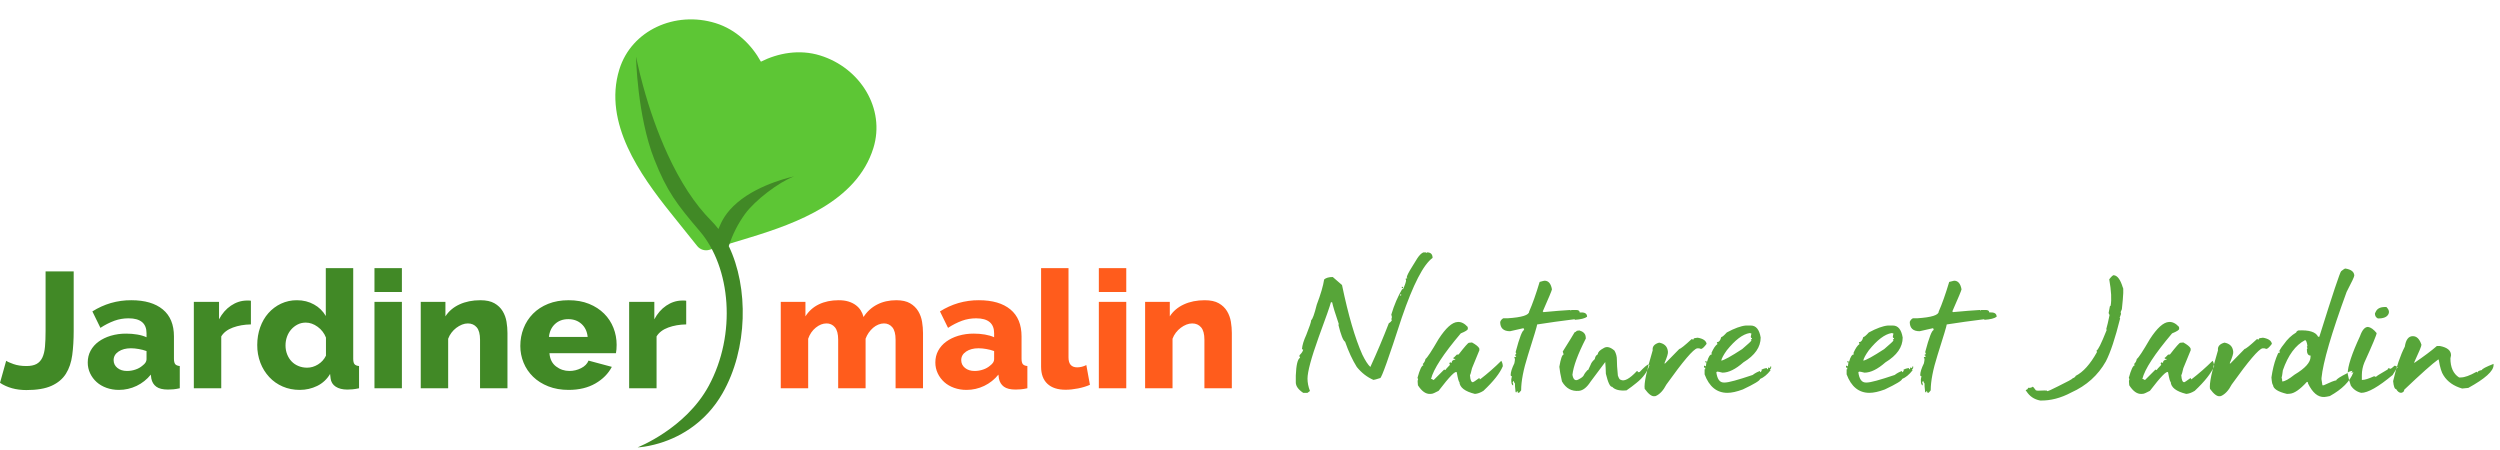
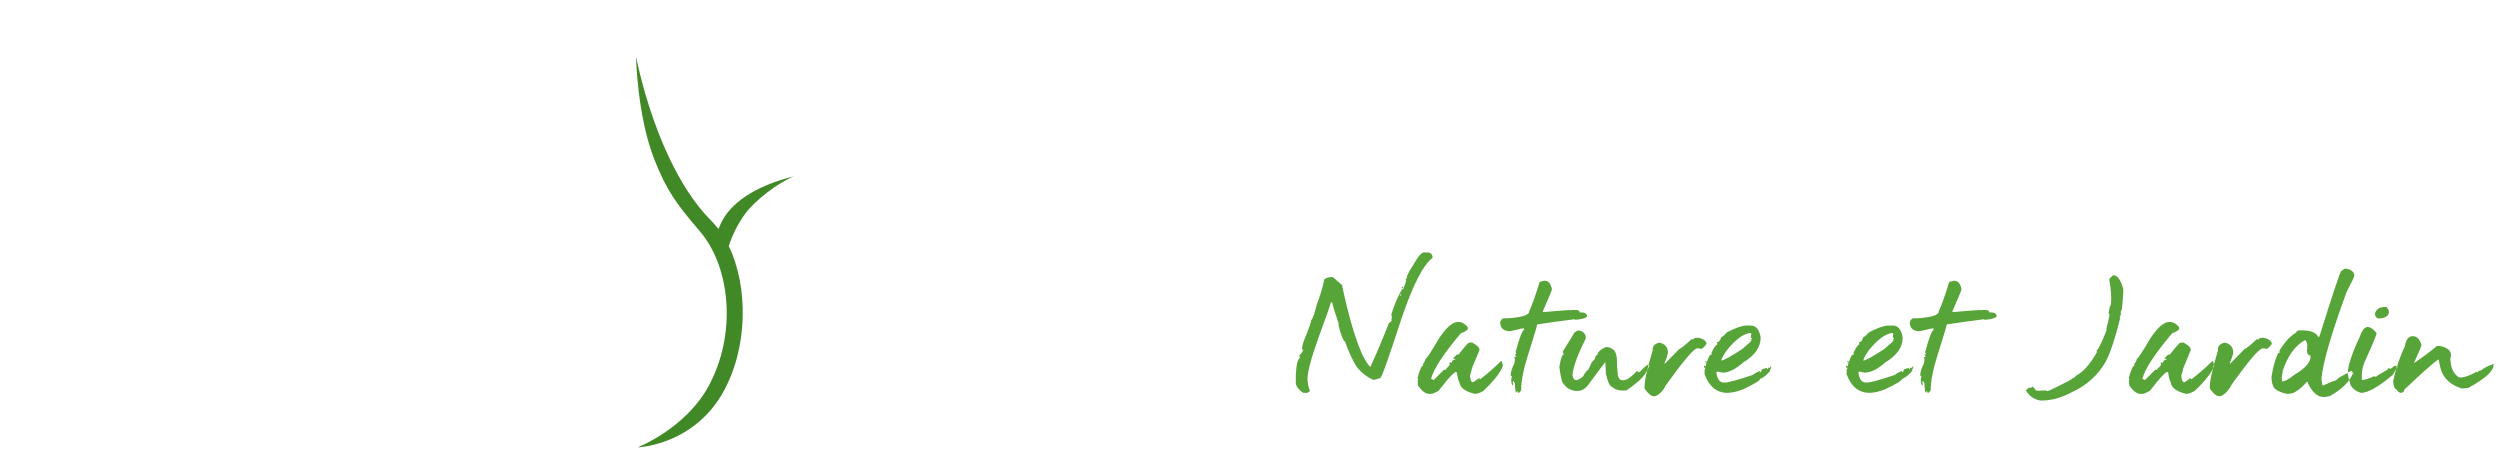
<svg xmlns="http://www.w3.org/2000/svg" width="317" height="57" viewBox="0 0 317 57" fill="none">
-   <path fill-rule="evenodd" clip-rule="evenodd" d="M0.783 45.746C0.927 45.857 1.235 45.996 1.706 46.163C2.176 46.33 2.724 46.413 3.346 46.413C3.883 46.413 4.31 46.327 4.629 46.153C4.948 45.979 5.194 45.711 5.367 45.35C5.541 44.988 5.654 44.526 5.704 43.962C5.755 43.399 5.78 42.728 5.78 41.949V34.417H9.344V41.949C9.344 43.076 9.283 44.101 9.16 45.026C9.036 45.951 8.768 46.74 8.356 47.394C7.943 48.048 7.338 48.556 6.541 48.917C5.744 49.279 4.679 49.46 3.346 49.46C2.043 49.46 0.927 49.154 0 48.542L0.783 45.746ZM15.081 49.439C14.516 49.439 13.991 49.352 13.506 49.178C13.021 49.004 12.604 48.761 12.256 48.448C11.908 48.135 11.633 47.766 11.43 47.342C11.225 46.909 11.121 46.434 11.126 45.955C11.126 45.412 11.246 44.918 11.485 44.473C11.731 44.02 12.076 43.628 12.495 43.326C12.93 43.006 13.445 42.756 14.038 42.575C14.68 42.388 15.347 42.296 16.016 42.304C16.494 42.304 16.957 42.342 17.406 42.418C17.856 42.495 18.246 42.61 18.58 42.763V42.262C18.58 40.996 17.82 40.363 16.298 40.363C15.675 40.363 15.081 40.464 14.516 40.666C13.889 40.899 13.291 41.203 12.734 41.573L11.713 39.487C12.442 39.025 13.232 38.667 14.06 38.423C14.901 38.182 15.771 38.063 16.646 38.068C18.37 38.068 19.703 38.458 20.644 39.237C21.586 40.016 22.057 41.157 22.057 42.658V45.475C22.057 45.808 22.111 46.041 22.22 46.174C22.328 46.306 22.52 46.386 22.796 46.414V49.23C22.491 49.3 22.216 49.345 21.97 49.366C21.724 49.386 21.499 49.396 21.296 49.396C20.644 49.396 20.152 49.276 19.818 49.032C19.485 48.788 19.275 48.444 19.188 47.999L19.123 47.499C18.638 48.105 18.023 48.594 17.323 48.93C16.623 49.266 15.857 49.44 15.081 49.439ZM16.103 47.039C16.479 47.039 16.845 46.977 17.2 46.852C17.523 46.745 17.823 46.575 18.08 46.351C18.413 46.101 18.58 45.836 18.58 45.558V44.515C18.276 44.404 17.946 44.317 17.591 44.255C17.236 44.193 16.907 44.16 16.602 44.16C15.965 44.16 15.44 44.3 15.027 44.578C14.614 44.856 14.407 45.218 14.407 45.663C14.407 46.066 14.567 46.396 14.886 46.653C15.204 46.911 15.61 47.039 16.103 47.039ZM31.815 41.135C30.975 41.149 30.214 41.281 29.533 41.532C28.852 41.783 28.359 42.158 28.055 42.658V49.23H24.578V38.277H27.773V40.489C28.163 39.751 28.667 39.174 29.283 38.757C29.899 38.34 30.554 38.124 31.25 38.11H31.597C31.67 38.11 31.742 38.117 31.815 38.131V41.135ZM38.008 49.439C37.226 49.439 36.505 49.296 35.846 49.011C35.187 48.726 34.618 48.326 34.14 47.811C33.655 47.286 33.275 46.674 33.02 46.007C32.746 45.284 32.61 44.516 32.619 43.743C32.619 42.95 32.742 42.206 32.988 41.511C33.234 40.815 33.582 40.214 34.031 39.706C34.48 39.198 35.013 38.799 35.628 38.506C36.264 38.21 36.959 38.06 37.66 38.069C38.457 38.069 39.178 38.249 39.823 38.611C40.445 38.95 40.96 39.456 41.311 40.071V34.001H44.788V45.475C44.788 45.809 44.842 46.042 44.951 46.175C45.06 46.306 45.251 46.386 45.527 46.415V49.231C45.208 49.301 44.933 49.345 44.701 49.366C44.469 49.387 44.252 49.398 44.049 49.398C43.441 49.398 42.949 49.276 42.572 49.032C42.39 48.918 42.237 48.764 42.123 48.581C42.011 48.399 41.941 48.193 41.92 47.979L41.854 47.416C41.472 48.076 40.901 48.606 40.214 48.939C39.526 49.272 38.79 49.439 38.008 49.439ZM38.942 46.622C39.421 46.622 39.881 46.487 40.322 46.215C40.763 45.943 41.102 45.572 41.332 45.099V42.804C41.121 42.256 40.755 41.781 40.279 41.438C39.794 41.083 39.29 40.906 38.769 40.906C38.392 40.906 38.048 40.986 37.736 41.146C37.426 41.304 37.15 41.52 36.921 41.782C36.69 42.046 36.512 42.352 36.389 42.7C36.264 43.055 36.202 43.429 36.204 43.806C36.204 44.209 36.274 44.585 36.411 44.932C36.548 45.28 36.737 45.579 36.976 45.829C37.215 46.079 37.505 46.274 37.845 46.414C38.185 46.554 38.551 46.622 38.942 46.622ZM47.482 49.23V38.277H50.96V49.23H47.482ZM47.482 37.025V34H50.96V37.025H47.482ZM64.346 49.23H60.869V43.077C60.869 42.353 60.728 41.828 60.445 41.501C60.163 41.174 59.79 41.011 59.325 41.011C59.08 41.011 58.833 41.06 58.587 41.157C58.058 41.372 57.597 41.725 57.251 42.179C57.071 42.413 56.928 42.673 56.827 42.951V49.231H53.35V38.277H56.48V40.113C56.9 39.459 57.493 38.955 58.261 38.6C59.029 38.246 59.913 38.068 60.912 38.068C61.652 38.068 62.245 38.197 62.694 38.454C63.144 38.712 63.491 39.045 63.737 39.456C63.984 39.866 64.147 40.314 64.227 40.801C64.307 41.288 64.346 41.761 64.346 42.22V49.23ZM72.104 49.439C71.148 49.439 70.289 49.289 69.529 48.99C68.769 48.691 68.123 48.284 67.595 47.77C67.067 47.256 66.664 46.66 66.389 45.986C66.114 45.314 65.974 44.594 65.976 43.868C65.976 43.075 66.113 42.328 66.389 41.625C66.657 40.934 67.064 40.306 67.584 39.779C68.105 39.251 68.746 38.833 69.507 38.527C70.267 38.221 71.133 38.068 72.104 38.068C73.074 38.068 73.937 38.221 74.69 38.528C75.443 38.833 76.08 39.247 76.602 39.768C77.118 40.281 77.521 40.896 77.786 41.573C78.055 42.255 78.189 42.971 78.189 43.723C78.189 43.917 78.181 44.108 78.167 44.296C78.156 44.461 78.134 44.624 78.102 44.786H69.67C69.728 45.523 70.007 46.083 70.507 46.466C71.007 46.848 71.575 47.039 72.212 47.039C72.72 47.039 73.208 46.921 73.679 46.685C74.15 46.449 74.465 46.128 74.625 45.725L77.58 46.518C77.13 47.38 76.436 48.082 75.494 48.625C74.552 49.167 73.422 49.439 72.104 49.439ZM74.516 42.721C74.444 42.025 74.183 41.476 73.734 41.073C73.285 40.67 72.727 40.468 72.06 40.468C71.38 40.468 70.818 40.673 70.376 41.083C69.934 41.493 69.677 42.039 69.605 42.721H74.516ZM87.011 41.135C86.171 41.149 85.411 41.281 84.729 41.532C84.049 41.782 83.556 42.158 83.252 42.658V49.23H79.775V38.277H82.969V40.489C83.36 39.751 83.864 39.174 84.479 38.757C85.095 38.34 85.751 38.124 86.446 38.11H86.794C86.866 38.11 86.939 38.117 87.011 38.131V41.135Z" fill="#418926" />
-   <path fill-rule="evenodd" clip-rule="evenodd" d="M117.037 49.23H113.56V43.075C113.56 42.352 113.422 41.827 113.147 41.5C113.019 41.342 112.856 41.216 112.671 41.131C112.487 41.046 112.285 41.005 112.082 41.01C111.851 41.01 111.615 41.059 111.376 41.156C111.137 41.253 110.916 41.389 110.713 41.563C110.281 41.936 109.952 42.413 109.757 42.95V49.23H106.28V43.075C106.28 42.352 106.142 41.827 105.867 41.5C105.739 41.342 105.576 41.216 105.391 41.131C105.207 41.046 105.005 41.005 104.802 41.01C104.339 41.01 103.886 41.187 103.444 41.542C103.002 41.896 102.68 42.366 102.477 42.95V49.23H99V38.277H102.13V40.113C102.55 39.445 103.118 38.937 103.835 38.59C104.552 38.243 105.389 38.068 106.345 38.068C106.823 38.068 107.24 38.124 107.595 38.235C107.95 38.346 108.258 38.499 108.518 38.694C108.779 38.889 108.989 39.114 109.148 39.372C109.308 39.629 109.424 39.904 109.496 40.196C109.917 39.527 110.51 38.983 111.213 38.621C111.923 38.252 112.734 38.068 113.647 38.068C114.371 38.068 114.955 38.197 115.397 38.454C115.838 38.711 116.182 39.045 116.429 39.455C116.676 39.865 116.838 40.315 116.918 40.801C116.998 41.288 117.038 41.761 117.038 42.22L117.037 49.23ZM122.557 49.439C121.992 49.439 121.467 49.352 120.981 49.178C120.495 49.004 120.079 48.761 119.731 48.448C119.386 48.138 119.105 47.762 118.906 47.342C118.701 46.909 118.597 46.434 118.602 45.955C118.602 45.412 118.722 44.918 118.96 44.473C119.206 44.02 119.552 43.628 119.97 43.326C120.405 43.006 120.92 42.756 121.514 42.575C122.156 42.387 122.822 42.296 123.491 42.303C123.969 42.303 124.433 42.342 124.881 42.418C125.331 42.495 125.722 42.609 126.055 42.762V42.262C126.055 40.996 125.295 40.363 123.774 40.363C123.151 40.363 122.557 40.464 121.992 40.666C121.365 40.899 120.767 41.203 120.21 41.573L119.188 39.487C119.917 39.025 120.707 38.667 121.535 38.423C122.376 38.182 123.247 38.063 124.121 38.068C125.845 38.068 127.178 38.458 128.12 39.237C129.061 40.016 129.532 41.156 129.532 42.658V45.475C129.532 45.808 129.587 46.041 129.695 46.174C129.804 46.306 129.995 46.386 130.271 46.414V49.23C129.967 49.3 129.691 49.345 129.445 49.366C129.199 49.386 128.975 49.396 128.772 49.396C128.12 49.396 127.627 49.276 127.294 49.032C126.961 48.788 126.751 48.444 126.664 47.999L126.599 47.499C126.114 48.105 125.499 48.594 124.799 48.93C124.1 49.266 123.333 49.44 122.557 49.439ZM123.578 47.039C123.955 47.039 124.321 46.977 124.676 46.852C125 46.745 125.299 46.575 125.556 46.351C125.889 46.101 126.056 45.836 126.056 45.558V44.515C125.734 44.399 125.403 44.312 125.066 44.255C124.74 44.195 124.409 44.163 124.078 44.16C123.44 44.16 122.915 44.3 122.502 44.578C122.089 44.856 121.883 45.218 121.883 45.663C121.883 46.066 122.043 46.396 122.361 46.653C122.68 46.911 123.086 47.039 123.578 47.039ZM132.01 34H135.487V45.33C135.487 46.164 135.857 46.581 136.595 46.581C136.997 46.575 137.391 46.475 137.747 46.289L138.203 48.793C137.769 48.987 137.269 49.14 136.703 49.252C136.137 49.364 135.61 49.419 135.117 49.419C134.117 49.419 133.35 49.169 132.814 48.668C132.278 48.167 132.01 47.444 132.01 46.498V34ZM139.333 49.23V38.277H142.81V49.23H139.333ZM139.333 37.025V34H142.81V37.025H139.333ZM156.196 49.23H152.719V43.077C152.719 42.354 152.578 41.829 152.295 41.502C152.013 41.175 151.64 41.012 151.176 41.012C150.93 41.012 150.684 41.06 150.437 41.157C150.19 41.254 149.952 41.39 149.72 41.564C149.488 41.738 149.282 41.944 149.1 42.18C148.918 42.416 148.779 42.673 148.677 42.952V49.232H145.2V38.277H148.33V40.113C148.75 39.459 149.344 38.955 150.111 38.601C150.879 38.246 151.763 38.069 152.763 38.069C153.502 38.069 154.095 38.197 154.545 38.455C154.994 38.712 155.341 39.045 155.588 39.456C155.835 39.867 155.997 40.315 156.077 40.802C156.157 41.288 156.197 41.762 156.197 42.22L156.196 49.23Z" fill="#FF5C1C" />
  <path fill-rule="evenodd" clip-rule="evenodd" d="M180.479 32H180.792C180.844 32 180.87 32.026 180.87 32.078C180.922 32.078 180.948 32.052 180.948 32C181.417 32 181.651 32.234 181.651 32.703C180.492 33.536 179.19 36.062 177.745 40.281C176.091 45.385 175.18 47.937 175.01 47.937C174.529 48.093 174.242 48.171 174.15 48.171C173.344 47.82 172.64 47.273 172.041 46.531C171.495 45.658 171 44.591 170.557 43.328C170.31 43.198 170.023 42.468 169.697 41.14H169.776C169.307 39.773 169.021 38.835 168.916 38.328H168.76C168.656 38.758 168.135 40.242 167.198 42.781C166.26 45.398 165.792 47.143 165.792 48.015C165.792 48.523 165.896 49.044 166.104 49.578L165.792 49.812H165.245C164.62 49.395 164.307 48.952 164.307 48.484V47.624C164.359 46.27 164.541 45.515 164.854 45.359L164.776 45.203V45.046C165.036 44.799 165.193 44.565 165.245 44.343L165.088 44.265C165.128 43.77 165.31 43.171 165.635 42.468C166.052 41.427 166.26 40.802 166.26 40.593C166.43 40.489 166.664 39.838 166.963 38.64C167.471 37.299 167.783 36.231 167.901 35.437C168.135 35.229 168.5 35.125 168.995 35.125L170.167 36.14C170.961 39.955 171.82 42.898 172.745 44.968C173.122 45.736 173.461 46.258 173.76 46.531C174.599 44.707 175.381 42.857 176.104 40.984C176.274 40.893 176.404 40.763 176.494 40.594C176.494 40.541 176.469 40.515 176.417 40.515L176.495 40.203L176.417 39.89C176.781 38.666 177.25 37.572 177.823 36.609C177.823 36.661 177.849 36.687 177.901 36.687C178.161 36.114 178.291 35.723 178.291 35.515L178.213 35.359C178.285 35.317 178.365 35.29 178.448 35.281C178.448 35.229 178.422 35.203 178.37 35.203C178.37 35.007 178.604 34.539 179.073 33.796L179.698 32.781C179.958 32.377 180.218 32.117 180.479 32ZM177.745 36.374H177.901V36.531H177.745V36.374ZM177.51 37.468H177.666V37.312C177.562 37.325 177.51 37.377 177.51 37.468ZM184.815 40.828C185.258 40.788 185.687 40.997 186.104 41.453L186.124 41.687C186.137 41.83 185.837 42.026 185.225 42.273C183.012 44.89 181.755 46.817 181.455 48.054H181.534L181.788 48.191L183.116 46.863L183.272 46.921C183.272 46.882 183.467 46.661 183.858 46.257L183.78 46.121C183.78 46.016 183.825 45.958 183.917 45.945L184.073 46.023C184.06 45.776 184.21 45.633 184.522 45.593V45.515C184.366 45.528 184.282 45.483 184.268 45.378C184.32 45.378 184.47 45.242 184.718 44.968L184.952 44.948C185.72 43.959 186.156 43.464 186.26 43.464L186.65 43.425C187.146 43.699 187.452 43.946 187.569 44.168L187.589 44.402L186.651 46.687C186.521 47.26 186.436 47.547 186.397 47.547V47.625C186.437 48.198 186.56 48.477 186.768 48.465C186.82 48.465 187.074 48.295 187.53 47.957H187.608C187.608 48.061 187.634 48.107 187.686 48.093C188.627 47.37 189.521 46.587 190.362 45.75C190.479 45.932 190.544 46.16 190.557 46.433C190.193 47.319 189.372 48.36 188.097 49.558C187.719 49.793 187.361 49.923 187.022 49.948C185.746 49.636 185.088 49.128 185.049 48.425C184.971 48.425 184.861 48.022 184.717 47.215C184.574 46.954 183.806 47.735 182.413 49.558C181.97 49.793 181.69 49.916 181.573 49.929L181.338 49.949C180.792 49.975 180.278 49.61 179.795 48.855L179.756 48.386C179.756 48.269 179.776 48.165 179.815 48.074L179.737 47.918C180.023 46.863 180.277 46.329 180.499 46.316L180.401 46.16C180.583 46.003 180.701 45.789 180.752 45.515C180.961 45.385 181.514 44.545 182.412 42.995C183.324 41.589 184.125 40.867 184.815 40.828ZM195.85 35.593C196.345 35.593 196.657 35.958 196.787 36.687C196.787 36.791 196.397 37.729 195.616 39.5C195.668 39.5 195.694 39.526 195.694 39.578C197.074 39.448 198.22 39.356 199.131 39.304V39.382L199.287 39.304H199.834C200.147 39.304 200.303 39.408 200.303 39.617H200.537C201.007 39.617 201.241 39.799 201.241 40.164C200.967 40.372 200.446 40.502 199.678 40.554V40.476C197.998 40.684 196.41 40.906 194.912 41.14C194.912 41.283 194.522 42.586 193.741 45.046C193.168 46.856 192.881 48.341 192.881 49.5C192.725 49.708 192.621 49.812 192.569 49.812C192.464 49.812 192.412 49.734 192.412 49.578H192.334V49.734H192.178L192.1 48.953V48.64C191.996 48.51 191.944 48.406 191.944 48.328H191.866C191.866 48.432 191.839 48.484 191.787 48.484L191.866 48.64V48.875C191.709 48.835 191.631 48.627 191.631 48.25V48.093L191.709 47.703C191.605 47.703 191.553 47.651 191.553 47.546C191.553 47.195 191.709 46.7 192.022 46.062C192.074 45.828 192.1 45.619 192.1 45.437H192.022V45.281C192.178 45.281 192.256 45.229 192.256 45.124C192.152 45.124 192.1 45.072 192.1 44.968C192.204 44.968 192.256 44.916 192.256 44.812L192.178 44.656C192.673 42.781 193.038 41.843 193.272 41.843C193.23 41.771 193.204 41.692 193.194 41.609L191.474 41.999C190.642 41.999 190.224 41.609 190.224 40.828C190.255 40.727 190.305 40.634 190.373 40.553C190.44 40.473 190.523 40.406 190.616 40.358H191.162C192.985 40.242 193.897 39.955 193.897 39.499C194.313 38.562 194.757 37.312 195.225 35.749C195.589 35.645 195.798 35.593 195.85 35.593ZM199.952 41.941L200.264 41.901C200.759 42.045 201.026 42.312 201.064 42.703L201.084 42.918C200.069 44.91 199.502 46.446 199.385 47.527C199.489 48.126 199.733 48.327 200.118 48.132C200.503 47.937 200.733 47.762 200.811 47.605C200.902 47.397 201.065 47.169 201.299 46.921H201.377L201.69 46.257C201.768 46.023 201.93 45.795 202.178 45.574C202.23 45.522 202.25 45.47 202.237 45.418C202.315 45.17 202.406 45.033 202.51 45.008L202.608 44.89C202.621 44.643 202.862 44.395 203.33 44.148C203.721 43.888 204.183 43.992 204.717 44.461C204.925 44.825 205.027 45.216 205.02 45.632C205.013 46.049 205.056 46.713 205.147 47.625C205.277 47.989 205.394 48.165 205.498 48.152C205.941 48.412 206.631 48.042 207.568 47.039H207.647L207.667 47.195L207.901 47.175C208.487 46.55 208.871 46.225 209.053 46.199C209.066 46.251 209.099 46.277 209.151 46.277C208.903 47.123 208.35 47.885 207.491 48.562C207.113 48.875 206.696 49.187 206.241 49.5C205.381 49.578 204.776 49.428 204.424 49.05C204.164 49.077 203.897 48.523 203.624 47.39C203.615 46.895 203.589 46.4 203.545 45.906L201.69 48.386C201.22 49.116 200.733 49.506 200.225 49.558C199.287 49.649 198.565 49.252 198.057 48.367C197.875 47.573 197.764 46.954 197.725 46.511C197.895 45.496 198.076 44.975 198.272 44.949L198.155 44.578C198.988 43.25 199.489 42.436 199.658 42.136C199.75 42.123 199.848 42.058 199.951 41.941H199.952ZM210.382 43.445C211.02 43.562 211.384 43.901 211.475 44.461L211.495 44.617C211.521 44.825 211.378 45.294 211.065 46.023V46.101L211.143 46.081L212.94 44.246C213.096 44.233 213.617 43.816 214.503 42.996C214.607 43.035 214.685 43.054 214.737 43.054C214.737 42.95 214.783 42.891 214.874 42.878L215.264 42.82C215.954 42.937 216.332 43.197 216.397 43.601C216.085 44.018 215.85 44.233 215.694 44.246C215.543 44.172 215.373 44.145 215.206 44.168C214.724 44.258 213.422 45.788 211.3 48.758C210.909 49.513 210.453 50.001 209.932 50.222L209.776 50.242C209.438 50.281 209.027 49.968 208.546 49.304C208.441 48.654 208.78 47.026 209.561 44.421C209.496 43.94 209.771 43.614 210.382 43.445ZM221.378 41.277H222.003C222.667 41.277 223.083 41.785 223.253 42.8C223.253 44.011 222.523 45.06 221.065 45.945C220.075 46.817 219.19 47.253 218.409 47.253C218.07 47.163 217.836 47.117 217.706 47.117C217.706 47.169 217.68 47.195 217.628 47.195C217.745 48.067 218.058 48.503 218.565 48.503H218.721C219.177 48.503 220.349 48.184 222.237 47.546C222.519 47.326 222.836 47.155 223.174 47.039V47.195C223.253 47.195 223.331 47.117 223.409 46.96C223.357 46.96 223.331 46.94 223.331 46.902C223.5 46.785 223.734 46.707 224.034 46.667C224.047 46.772 224.099 46.824 224.19 46.824V46.609H224.268L224.424 46.667C224.467 46.603 224.494 46.53 224.503 46.453H224.581V46.667L224.424 46.902C224.477 46.902 224.503 46.922 224.503 46.96C224.073 47.507 223.63 47.872 223.174 48.054C223.174 48.25 222.445 48.692 220.987 49.382C220.219 49.669 219.567 49.812 219.034 49.812C217.693 49.812 216.729 49.031 216.144 47.468V46.824H216.221V46.609H216.065V46.374H216.143L216.299 46.453L216.378 45.945H216.221V45.808H216.299L216.456 45.867C216.625 45.242 216.833 44.929 217.081 44.929L217.003 44.773C217.263 44.174 217.523 43.79 217.783 43.621L217.706 43.464V43.386C217.966 43.386 218.148 43.171 218.253 42.742C218.37 42.742 218.604 42.546 218.956 42.156C219.946 41.622 220.753 41.33 221.378 41.277ZM218.253 45.73C218.604 45.678 219.49 45.19 220.909 44.265C221.69 43.601 222.081 43.237 222.081 43.171L222.002 43.035C222.107 43.035 222.159 42.983 222.159 42.878C222.055 42.878 222.002 42.807 222.002 42.664L222.081 42.293C222.006 42.26 221.927 42.24 221.846 42.233C220.974 42.377 220.01 43.106 218.956 44.421C218.539 45.007 218.305 45.444 218.253 45.73ZM239.386 41.277H240.011C240.675 41.277 241.091 41.785 241.261 42.8C241.261 44.011 240.531 45.06 239.073 45.945C238.083 46.817 237.198 47.253 236.417 47.253C236.078 47.163 235.844 47.117 235.714 47.117C235.714 47.169 235.688 47.195 235.636 47.195C235.753 48.067 236.066 48.503 236.573 48.503H236.729C237.185 48.503 238.357 48.184 240.245 47.546C240.527 47.326 240.844 47.155 241.182 47.039V47.195C241.261 47.195 241.339 47.117 241.417 46.96C241.365 46.96 241.339 46.94 241.339 46.902C241.508 46.785 241.742 46.707 242.042 46.667C242.055 46.772 242.107 46.824 242.198 46.824V46.609H242.276L242.432 46.667C242.475 46.603 242.502 46.53 242.511 46.453H242.589V46.667L242.432 46.902C242.485 46.902 242.511 46.922 242.511 46.96C242.081 47.507 241.638 47.872 241.182 48.054C241.182 48.25 240.453 48.692 238.995 49.382C238.227 49.669 237.575 49.812 237.042 49.812C235.701 49.812 234.737 49.031 234.152 47.468V46.824H234.229V46.609H234.073V46.374H234.151L234.307 46.453L234.386 45.945H234.229V45.808H234.307L234.464 45.867C234.633 45.242 234.841 44.929 235.089 44.929L235.011 44.773C235.271 44.174 235.531 43.79 235.791 43.621L235.714 43.464V43.386C235.974 43.386 236.156 43.171 236.261 42.742C236.378 42.742 236.612 42.546 236.964 42.156C237.954 41.622 238.761 41.33 239.386 41.277ZM236.261 45.73C236.612 45.678 237.498 45.19 238.917 44.265C239.698 43.601 240.089 43.237 240.089 43.171L240.01 43.035C240.115 43.035 240.167 42.983 240.167 42.878C240.063 42.878 240.01 42.807 240.01 42.664L240.089 42.293C240.014 42.26 239.935 42.24 239.854 42.233C238.982 42.377 238.018 43.106 236.964 44.421C236.547 45.007 236.313 45.444 236.261 45.73ZM247.784 35.593C248.278 35.593 248.591 35.958 248.721 36.687C248.721 36.791 248.331 37.729 247.549 39.499C247.601 39.499 247.627 39.525 247.627 39.577C249.007 39.447 250.153 39.357 251.065 39.304V39.382L251.221 39.304H251.768C252.08 39.304 252.237 39.408 252.237 39.616H252.471C252.94 39.616 253.174 39.799 253.174 40.163C252.901 40.372 252.38 40.502 251.612 40.554V40.476C249.932 40.684 248.343 40.906 246.846 41.14C246.846 41.283 246.456 42.585 245.674 45.046C245.101 46.856 244.814 48.34 244.814 49.499C244.658 49.708 244.554 49.812 244.502 49.812C244.398 49.812 244.346 49.734 244.346 49.577H244.268V49.734H244.112L244.033 48.952V48.64C243.929 48.51 243.877 48.405 243.877 48.327H243.799C243.799 48.432 243.773 48.484 243.721 48.484L243.799 48.64V48.874C243.643 48.835 243.565 48.627 243.565 48.249V48.093L243.643 47.703C243.539 47.703 243.487 47.65 243.487 47.546C243.487 47.195 243.643 46.7 243.955 46.062C244.007 45.827 244.033 45.619 244.033 45.437H243.955V45.28C244.112 45.28 244.19 45.228 244.19 45.124C244.086 45.124 244.033 45.072 244.033 44.968C244.138 44.968 244.19 44.916 244.19 44.812L244.112 44.655C244.606 42.78 244.971 41.843 245.205 41.843C245.163 41.771 245.137 41.692 245.127 41.609L243.408 41.999C242.575 41.999 242.158 41.609 242.158 40.827C242.189 40.727 242.239 40.634 242.307 40.554C242.374 40.473 242.456 40.407 242.549 40.359H243.096C244.919 40.241 245.83 39.955 245.83 39.499C246.247 38.562 246.69 37.312 247.158 35.749C247.523 35.645 247.731 35.593 247.783 35.593H247.784ZM268.018 34.89L268.096 34.91C268.526 34.988 268.883 35.502 269.17 36.452C269.287 36.478 269.248 37.396 269.053 39.206L268.896 39.577C268.936 39.682 268.948 39.767 268.936 39.831L268.779 40.281C268.766 40.32 268.786 40.346 268.838 40.359C268.213 42.872 267.608 44.695 267.021 45.827C266.031 47.585 264.567 48.9 262.627 49.773C261.312 50.476 260.003 50.814 258.701 50.788C257.933 50.645 257.347 50.248 256.943 49.597L256.865 49.577L256.905 49.421C257.008 49.447 257.1 49.363 257.178 49.167C257.28 49.187 257.385 49.185 257.485 49.161C257.586 49.138 257.681 49.093 257.764 49.031C257.79 49.031 257.92 49.187 258.154 49.499L258.389 49.539C259.079 49.512 259.449 49.506 259.502 49.519C259.554 49.519 259.574 49.545 259.561 49.597C259.651 49.623 260.114 49.421 260.947 48.991C262.171 48.393 262.79 48.054 262.803 47.976C263.037 47.885 263.167 47.781 263.193 47.663C264.143 47.182 265.043 46.179 265.889 44.656C265.867 44.579 265.854 44.501 265.849 44.421C266.006 44.447 266.429 43.594 267.119 41.863L267.08 41.706C267.223 41.186 267.32 40.782 267.373 40.496L267.49 39.949L267.373 39.695L267.529 38.855C267.542 38.803 267.575 38.777 267.627 38.777C267.77 37.995 267.712 36.876 267.451 35.417C267.711 35.079 267.901 34.903 268.018 34.89ZM275.01 40.827C275.452 40.788 275.882 40.997 276.299 41.452L276.319 41.687C276.331 41.83 276.032 42.025 275.419 42.273C273.206 44.89 271.949 46.817 271.65 48.053H271.729L271.982 48.191L273.311 46.863L273.467 46.921C273.467 46.882 273.662 46.661 274.053 46.257L273.975 46.12C273.975 46.016 274.02 45.958 274.111 45.945L274.268 46.023C274.255 45.775 274.404 45.633 274.717 45.593V45.515C274.561 45.528 274.476 45.482 274.463 45.378C274.515 45.378 274.665 45.241 274.913 44.968L275.146 44.948C275.915 43.958 276.351 43.464 276.456 43.464L276.846 43.425C277.341 43.698 277.646 43.945 277.764 44.167L277.784 44.402L276.846 46.687C276.716 47.26 276.631 47.547 276.592 47.547V47.624C276.631 48.197 276.755 48.477 276.962 48.464C277.015 48.464 277.269 48.294 277.725 47.956H277.803C277.803 48.06 277.829 48.106 277.881 48.093C278.822 47.369 279.716 46.586 280.557 45.749C280.674 45.932 280.739 46.159 280.752 46.433C280.387 47.318 279.567 48.36 278.292 49.558C277.913 49.792 277.555 49.922 277.217 49.948C275.941 49.636 275.283 49.128 275.244 48.425C275.166 48.425 275.055 48.021 274.912 47.215C274.769 46.954 274.001 47.735 272.607 49.558C272.165 49.792 271.885 49.916 271.767 49.929L271.533 49.949C270.986 49.975 270.472 49.61 269.99 48.855L269.951 48.386C269.951 48.269 269.971 48.165 270.01 48.073L269.932 47.917C270.218 46.863 270.472 46.329 270.693 46.316L270.596 46.159C270.778 46.003 270.896 45.789 270.947 45.515C271.156 45.385 271.709 44.545 272.607 42.995C273.519 41.589 274.32 40.866 275.01 40.827ZM282.06 43.445C282.699 43.562 283.063 43.9 283.154 44.46L283.174 44.616C283.2 44.825 283.057 45.294 282.744 46.023V46.101L282.822 46.081L284.619 44.245C284.775 44.232 285.296 43.815 286.182 42.995C286.286 43.035 286.364 43.054 286.416 43.054C286.416 42.95 286.462 42.891 286.553 42.878L286.943 42.82C287.633 42.937 288.011 43.197 288.076 43.6C287.764 44.017 287.529 44.232 287.373 44.245C287.222 44.172 287.052 44.144 286.885 44.167C286.403 44.258 285.101 45.788 282.979 48.757C282.588 49.512 282.132 50 281.611 50.222L281.455 50.242C281.117 50.28 280.706 49.968 280.225 49.304C280.12 48.653 280.459 47.025 281.24 44.421C281.175 43.939 281.449 43.615 282.06 43.445ZM297.393 34.05C298.122 34.167 298.499 34.46 298.525 34.929C298.538 35.059 298.213 35.756 297.549 37.019C295.622 42.292 294.56 45.932 294.365 47.937V48.093L294.482 48.855H294.639C295.498 48.451 296.032 48.243 296.24 48.23C296.24 48.087 296.722 47.774 297.686 47.292C297.686 47.188 297.887 47.097 298.291 47.019L298.154 47.273H298.232L298.389 47.175V47.253C297.959 48.373 296.969 49.363 295.419 50.222C295.133 50.287 294.899 50.326 294.717 50.339C293.922 50.379 293.239 49.812 292.666 48.64C292.666 48.484 292.614 48.412 292.51 48.425C291.624 49.402 290.889 49.903 290.303 49.929L289.99 49.949C288.831 49.675 288.239 49.291 288.213 48.796C288.135 48.796 288.07 48.484 288.018 47.859C288.291 45.958 288.818 44.551 289.6 43.64C290.03 43.015 290.55 42.52 291.162 42.156C291.162 42.077 291.24 41.993 291.396 41.902C292.803 41.824 293.649 42.09 293.936 42.702H294.092C295.797 37.247 296.722 34.473 296.865 34.382C297.139 34.161 297.315 34.05 297.393 34.05ZM289.307 47.898C289.359 47.976 289.385 48.132 289.385 48.367C289.71 48.367 290.231 48.08 290.947 47.507C292.301 46.7 292.978 45.945 292.978 45.242V45.086C292.666 45.086 292.51 44.826 292.51 44.304L292.588 44.148C292.546 44.076 292.519 43.997 292.51 43.914H292.588C292.523 43.393 292.418 43.132 292.275 43.132C291.065 43.77 290.127 45.047 289.463 46.961C289.398 47.494 289.346 47.807 289.307 47.898ZM288.916 44.695C288.916 44.604 288.968 44.552 289.072 44.539V44.617C289.072 44.721 289.02 44.773 288.916 44.773V44.695ZM301.143 39.735L301.28 39.461C301.488 39.07 301.93 38.894 302.608 38.933C302.92 39.259 302.998 39.565 302.842 39.851C302.647 40.216 302.204 40.391 301.514 40.379C301.254 40.249 301.13 40.035 301.143 39.735ZM300.264 41.453C300.616 41.505 300.98 41.765 301.358 42.234C301.358 42.442 300.838 43.692 299.795 45.984C299.592 46.48 299.486 47.011 299.483 47.547V48.172H299.561C299.861 48.172 300.355 48.015 301.045 47.702C301.117 47.744 301.197 47.771 301.28 47.781C301.28 47.729 301.775 47.416 302.764 46.844C302.777 46.739 302.829 46.687 302.92 46.687L303.077 46.765C303.167 46.765 303.35 46.635 303.624 46.375H303.702C303.91 46.453 304.014 46.531 304.014 46.609C303.962 46.609 303.754 46.922 303.389 47.547C301.579 49.057 300.251 49.812 299.405 49.812C299.133 49.751 298.875 49.637 298.647 49.476C298.419 49.315 298.226 49.111 298.077 48.875C297.907 48.392 297.776 47.895 297.687 47.39C297.687 46.453 298.207 44.864 299.249 42.625C299.522 41.843 299.861 41.453 300.264 41.453ZM305.948 42.625C306.442 42.625 306.808 42.989 307.041 43.719C307.041 43.888 306.729 44.643 306.104 45.984H306.182C307.367 45.177 308.305 44.474 308.995 43.874H309.385C310.323 44.057 310.791 44.448 310.791 45.047L310.713 45.437C310.713 46.583 311.078 47.39 311.807 47.859H312.041C312.511 47.859 313.161 47.625 313.995 47.156H314.073C314.073 47.208 314.099 47.234 314.151 47.234C314.151 47.091 314.333 46.987 314.698 46.922C314.724 46.778 315.218 46.518 316.182 46.14V46.297C316.182 47.052 315.114 48.015 312.979 49.187L312.198 49.265C311.13 48.953 310.348 48.406 309.854 47.625C309.594 47.26 309.385 46.583 309.229 45.594H309.151C308.435 46.101 307.002 47.377 304.854 49.422C304.854 49.63 304.724 49.76 304.464 49.812C304.229 49.812 304.021 49.656 303.838 49.344C303.643 49.344 303.513 49.005 303.448 48.328C303.864 46.518 304.359 45.06 304.932 43.953C305.062 43.068 305.401 42.625 305.948 42.625Z" fill="#57A539" />
-   <path d="M90.735 2.932C85.616 1.349 80.071 3.828 78.534 8.799C77.473 12.228 78.186 15.612 79.575 18.662C80.959 21.701 83.076 24.548 85.032 26.987L88.406 31.196C88.776 31.657 89.389 31.847 89.954 31.675L95.116 30.106C98.107 29.197 101.462 28.042 104.32 26.315C107.188 24.582 109.687 22.191 110.748 18.762C112.285 13.791 109.108 8.614 103.989 7.031C101.35 6.215 98.646 6.734 96.484 7.82C95.313 5.704 93.374 3.748 90.735 2.932Z" fill="#5DC635" />
  <path d="M91.094 29.038C90.815 28.668 90.511 28.317 90.184 27.988C88.084 25.882 86.243 23.016 84.66 19.581C83.386 16.816 82.35 13.845 81.538 10.874C81.277 9.923 81.039 8.965 80.826 8.002C80.767 7.736 80.711 7.47 80.658 7.203C80.631 7.067 80.791 14.678 82.965 20.204C84.558 24.251 85.825 25.912 88.741 29.325C92.667 33.918 93.417 42.385 89.858 48.944C86.916 54.365 80.848 56.726 80.848 56.726C81.298 56.709 82.034 56.614 82.965 56.38C84.575 55.979 86.102 55.297 87.475 54.365C89.176 53.204 90.59 51.67 91.607 49.879C94.847 44.245 94.934 36.436 92.408 31.206C92.876 29.744 93.574 28.365 94.475 27.122C95.731 25.4 98.729 23.108 100.685 22.366C100.685 22.366 96.357 23.249 93.517 25.666C92.052 26.912 91.521 27.994 91.094 29.038Z" fill="#418926" />
</svg>